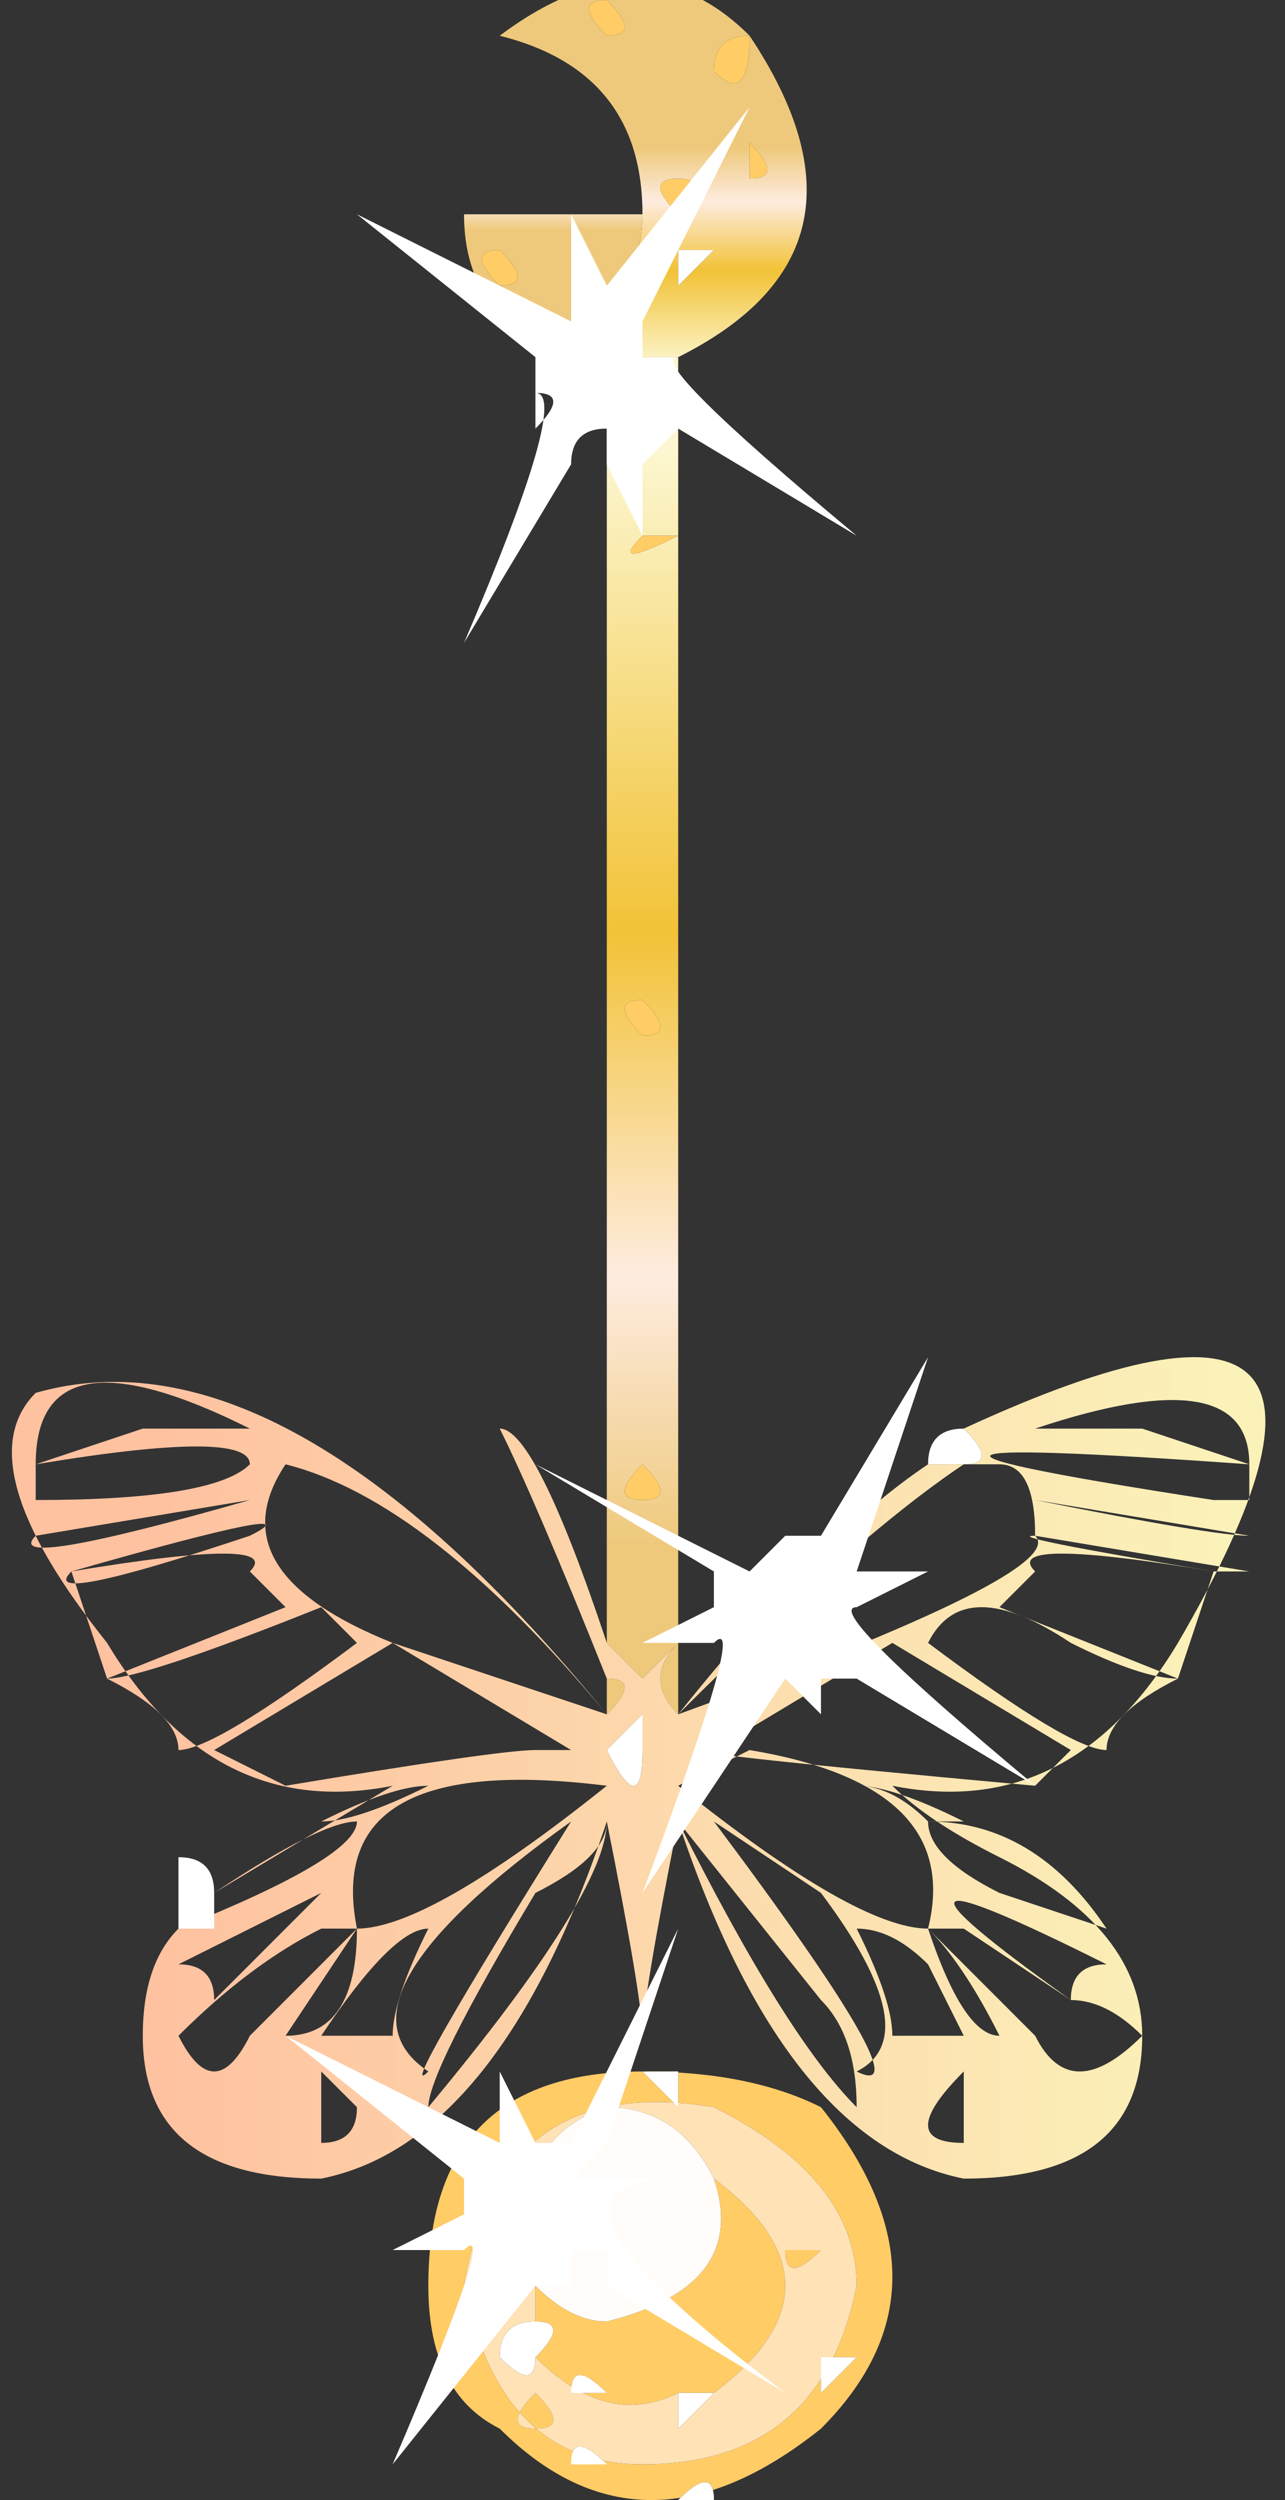
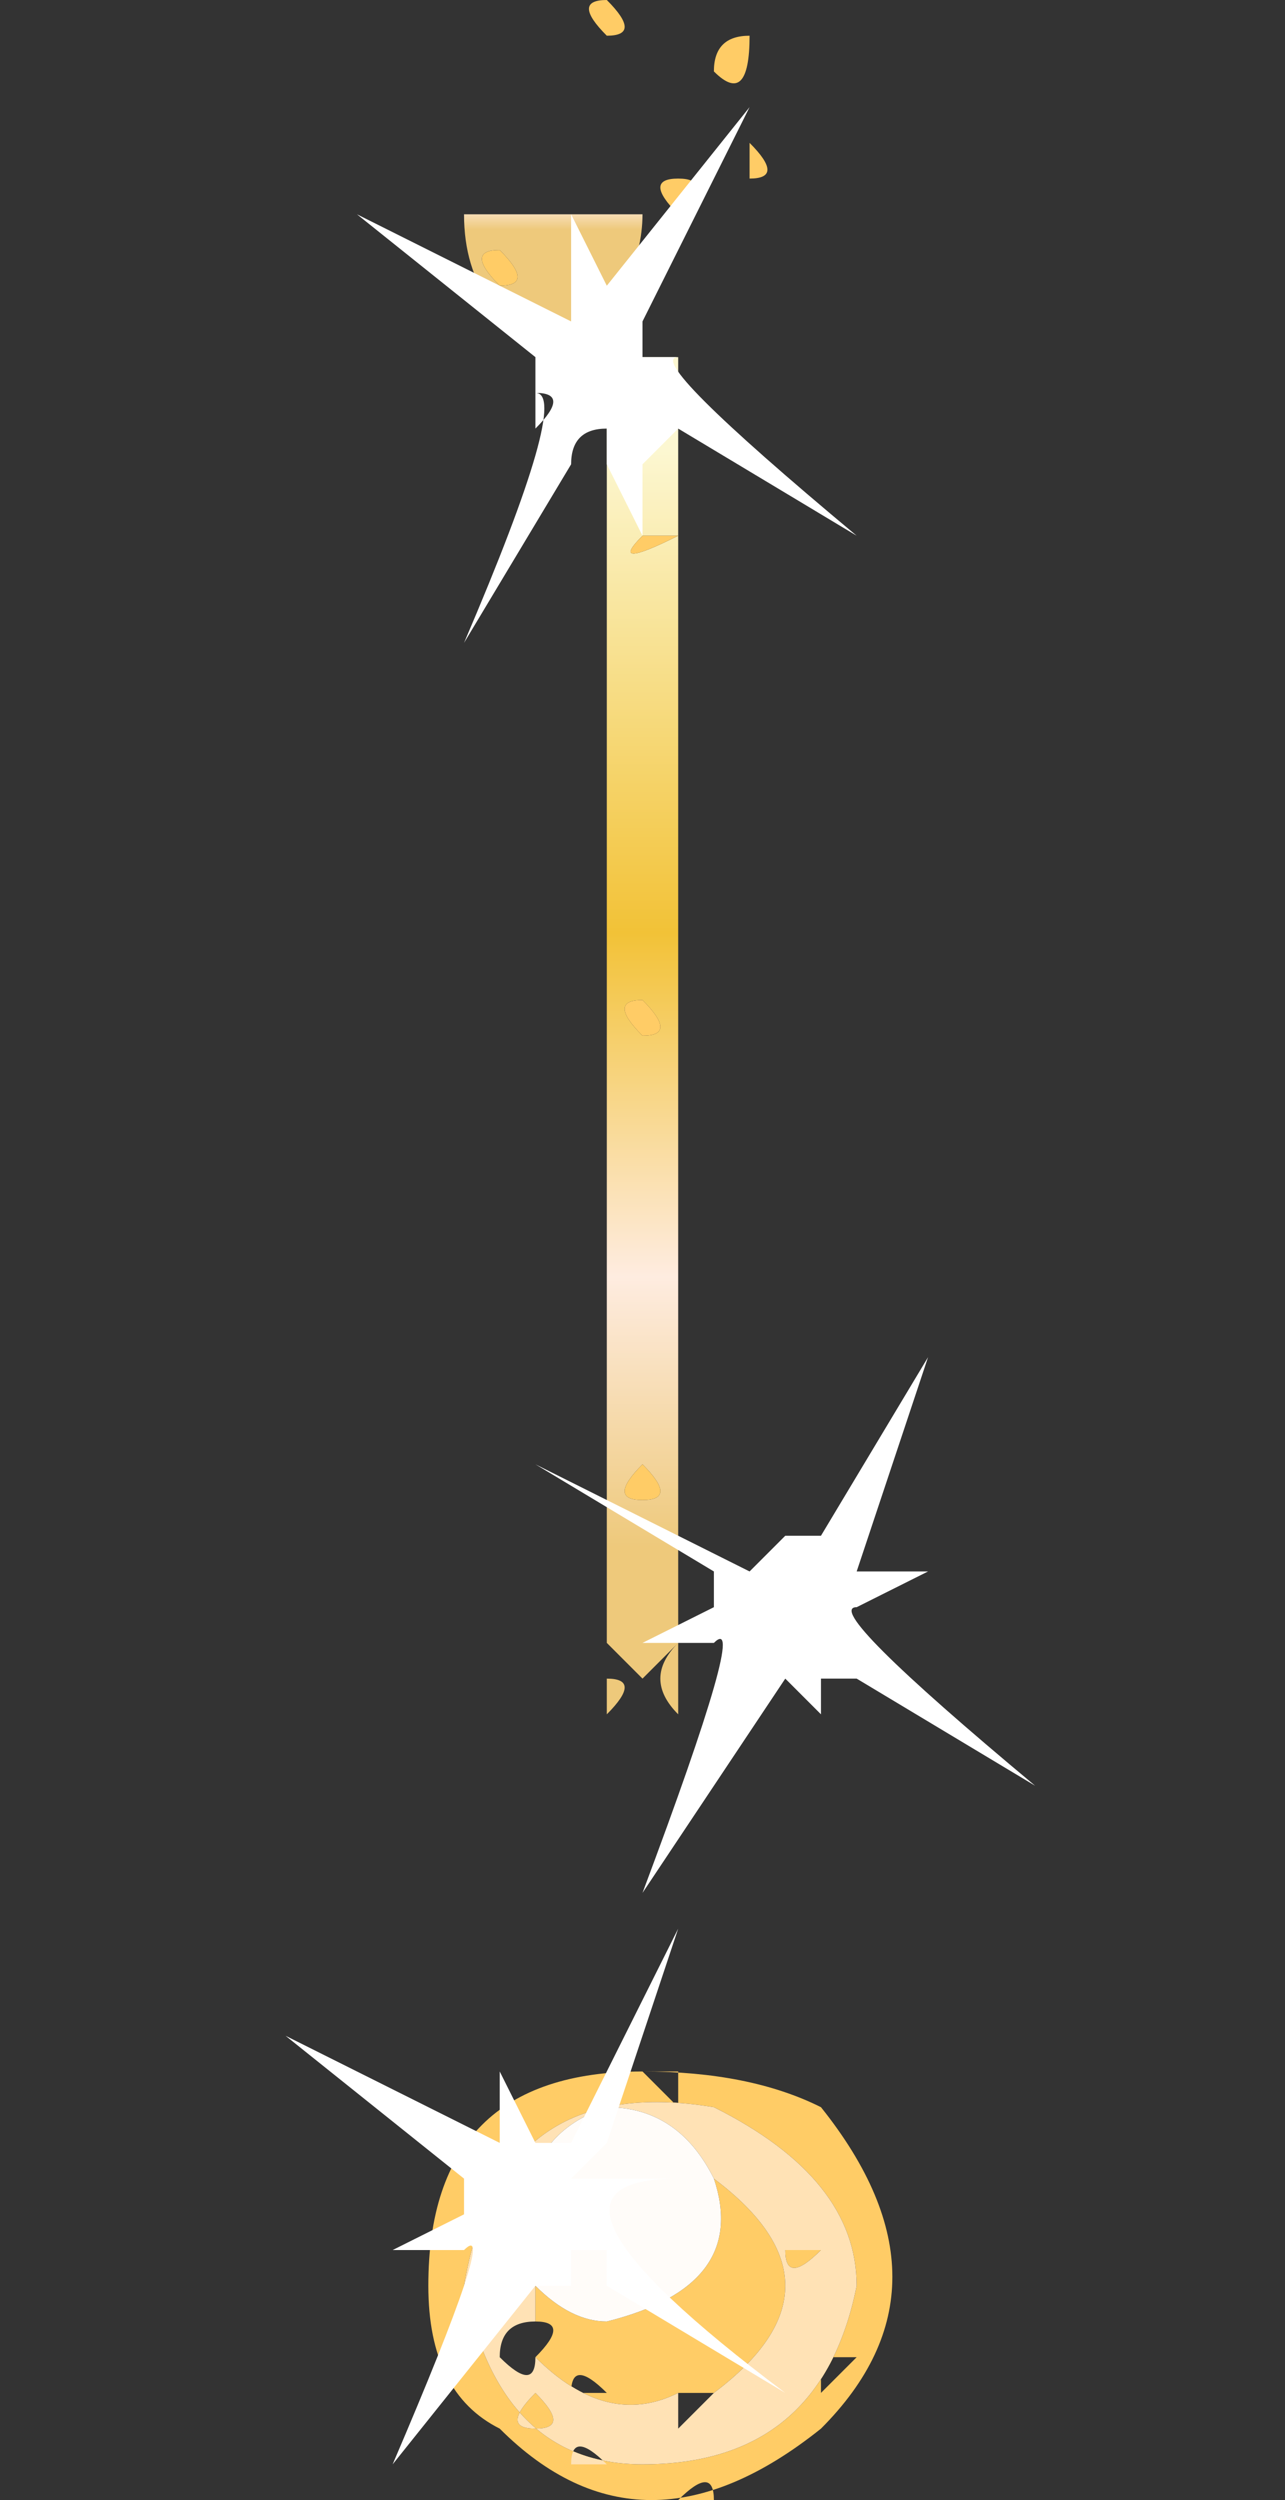
<svg xmlns="http://www.w3.org/2000/svg" height="3.5px" width="1.8px">
  <rect width="100%" height="100%" fill="#333333" stroke="none" />
  <g transform="matrix(1.0, 0.0, 0.0, 1.0, 0.9, 1.75)">
    <path d="M-0.05 -1.25 L-0.05 0.3 -0.05 0.55 0.0 0.6 Q0.0 0.55 0.0 0.6 L0.05 0.55 Q0.0 0.6 0.05 0.65 L0.05 0.55 0.05 -1.25 -0.05 -1.25 M-0.05 0.6 L-0.05 0.65 Q0.0 0.6 -0.05 0.6 M0.0 -0.35 Q0.05 -0.3 0.0 -0.3 -0.05 -0.35 0.0 -0.35 M0.0 -1.0 L0.05 -1.0 Q-0.05 -0.95 0.0 -1.0 M-0.05 0.3 L-0.05 0.3 M0.0 0.3 Q0.05 0.35 0.0 0.35 -0.05 0.35 0.0 0.3" fill="url(#gradient0)" fill-rule="evenodd" stroke="none" />
-     <path d="M-0.05 0.55 Q-0.15 0.25 -0.2 0.25 -0.15 0.35 -0.05 0.6 0.0 0.6 -0.05 0.65 -0.5 0.1 -0.85 0.2 -0.95 0.3 -0.75 0.55 -0.6 0.8 -0.35 0.75 L-0.6 0.9 Q-0.45 0.8 -0.4 0.8 -0.4 0.85 -0.65 0.95 L-0.6 0.95 -0.65 0.95 Q-0.7 1.0 -0.7 1.1 -0.7 1.3 -0.45 1.3 -0.2 1.25 -0.05 0.8 0.0 1.05 0.0 1.1 0.0 1.05 0.05 0.8 0.2 1.25 0.45 1.3 0.7 1.3 0.7 1.1 0.7 0.95 0.5 0.85 0.4 0.8 0.35 0.75 0.6 0.8 0.75 0.55 1.1 -0.05 0.45 0.25 0.5 0.3 0.45 0.3 L0.5 0.3 Q0.55 0.3 0.55 0.4 0.6 0.45 0.05 0.65 0.3 0.4 0.45 0.3 L0.4 0.3 Q0.25 0.4 0.05 0.65 0.0 0.6 0.05 0.55 L0.0 0.6 Q0.0 0.55 0.0 0.6 L-0.05 0.55 M0.05 0.55 Q0.15 0.3 0.2 0.25 0.15 0.3 0.05 0.55 M0.85 0.4 Q0.8 0.4 0.55 0.35 L0.85 0.4 M0.8 0.35 Q0.15 0.25 0.85 0.3 L0.85 0.35 0.8 0.35 M0.8 0.45 Q0.5 0.4 0.55 0.4 L0.85 0.45 0.8 0.45 0.75 0.6 0.5 0.5 0.55 0.45 Q0.5 0.4 0.8 0.45 M0.7 0.25 L0.55 0.25 Q0.85 0.15 0.85 0.3 L0.7 0.25 M0.6 0.55 Q0.7 0.6 0.75 0.6 0.65 0.65 0.65 0.7 0.6 0.7 0.4 0.55 0.45 0.45 0.6 0.55 M0.55 0.75 Q0.0 0.7 0.1 0.7 L0.35 0.55 0.6 0.7 0.55 0.75 M0.6 1.05 Q0.25 0.8 0.65 1.0 0.6 1.0 0.6 1.05 0.65 1.05 0.7 1.1 0.6 1.2 0.55 1.1 0.5 1.05 0.4 0.95 L0.45 0.95 0.6 1.05 M0.5 0.9 Q0.4 0.85 0.4 0.8 0.55 0.8 0.65 0.95 L0.5 0.9 M0.0 0.7 Q0.0 0.8 -0.05 0.7 L0.0 0.65 0.0 0.7 Q0.0 0.65 0.0 0.7 M0.15 0.7 Q0.45 0.75 0.4 0.95 0.3 0.95 0.05 0.75 L0.15 0.7 M0.4 0.8 Q0.35 0.75 0.3 0.75 0.35 0.75 0.45 0.8 L0.4 0.8 M0.4 1.0 L0.45 1.1 0.35 1.1 Q0.35 1.05 0.3 0.95 0.35 0.95 0.4 1.0 M0.05 0.8 L0.25 1.05 Q0.3 1.1 0.3 1.2 0.2 1.1 0.05 0.8 M0.25 0.9 Q0.4 1.1 0.3 1.15 0.4 1.2 0.1 0.8 L0.25 0.9 M-0.55 0.3 Q-0.6 0.35 -0.85 0.35 L-0.85 0.3 Q-0.55 0.25 -0.55 0.3 M-0.55 0.35 Q-0.9 0.45 -0.85 0.4 L-0.55 0.35 M-0.55 0.4 Q-0.85 0.5 -0.8 0.45 -0.45 0.35 -0.55 0.4 M-0.55 0.45 L-0.5 0.5 -0.75 0.6 -0.8 0.45 Q-0.5 0.4 -0.55 0.45 M-0.7 0.25 L-0.85 0.3 Q-0.85 0.1 -0.55 0.25 L-0.7 0.25 M-0.4 0.55 Q-0.6 0.7 -0.65 0.7 -0.65 0.65 -0.75 0.6 -0.7 0.6 -0.45 0.5 L-0.4 0.55 M-0.05 0.75 Q-0.3 0.95 -0.4 0.95 -0.45 0.7 -0.05 0.75 M-0.15 0.7 Q-0.2 0.7 -0.5 0.75 L-0.6 0.7 -0.35 0.55 -0.1 0.7 -0.15 0.7 M-0.15 0.9 Q-0.05 0.85 -0.05 0.8 -0.05 0.9 -0.3 1.2 -0.3 1.15 -0.15 0.9 M-0.3 0.95 Q-0.35 1.05 -0.35 1.1 L-0.45 1.1 Q-0.35 0.95 -0.3 0.95 M-0.4 0.95 Q-0.5 1.05 -0.55 1.1 -0.6 1.2 -0.65 1.1 -0.55 1.0 -0.45 0.95 L-0.4 0.95 Q-0.4 1.1 -0.5 1.1 L-0.4 0.95 M-0.45 0.8 Q-0.35 0.75 -0.3 0.75 -0.4 0.8 -0.45 0.8 M-0.5 0.95 L-0.6 1.05 Q-0.6 1.0 -0.65 1.0 L-0.45 0.9 -0.5 0.95 M-0.35 0.55 Q-0.6 0.45 -0.5 0.3 -0.3 0.35 -0.05 0.65 L-0.35 0.55 M-0.1 0.8 Q-0.35 1.2 -0.3 1.15 -0.45 1.05 -0.1 0.8 M-0.55 1.2 Q-0.6 1.2 -0.55 1.2 M-0.4 1.2 Q-0.4 1.25 -0.45 1.25 -0.45 1.2 -0.45 1.15 L-0.4 1.2 M-0.3 1.2 L-0.3 1.2 M0.35 1.2 L0.35 1.2 M0.45 1.15 Q0.45 1.2 0.45 1.25 0.35 1.25 0.45 1.15 M0.5 1.1 Q0.45 1.1 0.4 0.95 0.45 1.0 0.5 1.1 M0.55 1.2 Q0.6 1.2 0.55 1.2" fill="url(#gradient1)" fill-rule="evenodd" stroke="none" />
    <path d="M-0.05 -1.75 Q-0.1 -1.75 -0.05 -1.7 0.0 -1.7 -0.05 -1.75 M0.15 -1.7 Q0.1 -1.7 0.1 -1.65 0.15 -1.6 0.15 -1.7 M0.05 -1.55 Q0.05 -1.5 0.05 -1.55 0.05 -1.6 0.05 -1.55 M0.05 -1.5 Q0.0 -1.5 0.05 -1.45 0.1 -1.5 0.05 -1.5 M0.15 -1.55 L0.15 -1.5 Q0.2 -1.5 0.15 -1.55 M0.0 -1.4 Q-0.05 -1.35 0.0 -1.4 M-0.2 -1.4 Q-0.25 -1.4 -0.2 -1.35 -0.15 -1.35 -0.2 -1.4 M0.0 -1.0 Q-0.05 -0.95 0.05 -1.0 L0.0 -1.0 M0.0 -0.35 Q-0.05 -0.35 0.0 -0.3 0.05 -0.3 0.0 -0.35 M0.0 0.3 Q-0.05 0.35 0.0 0.35 0.05 0.35 0.0 0.3 M-0.15 1.45 L-0.15 1.5 Q-0.1 1.5 -0.15 1.55 -0.05 1.65 0.05 1.6 L0.1 1.6 Q0.3 1.45 0.1 1.3 0.15 1.45 -0.05 1.5 -0.1 1.5 -0.15 1.45 M-0.25 1.45 Q-0.2 1.15 0.1 1.2 0.05 1.25 0.1 1.2 0.3 1.3 0.3 1.45 0.25 1.7 0.0 1.7 -0.2 1.7 -0.25 1.45 M-0.05 1.6 L-0.1 1.6 Q-0.1 1.55 -0.05 1.6 M-0.15 1.6 Q-0.2 1.65 -0.15 1.65 -0.1 1.65 -0.15 1.6 M-0.3 1.45 Q-0.3 1.6 -0.2 1.65 0.0 1.85 0.25 1.65 0.45 1.45 0.25 1.2 0.15 1.15 0.0 1.15 -0.3 1.15 -0.3 1.45 M0.0 1.15 L0.05 1.15 0.05 1.2 0.0 1.15 M0.2 1.4 Q0.2 1.45 0.25 1.4 L0.2 1.4 M0.25 1.55 L0.3 1.55 0.25 1.6 0.25 1.55 M0.05 1.75 Q0.1 1.7 0.1 1.75 L0.05 1.75" fill="#ffcc66" fill-rule="evenodd" stroke="none" />
    <path d="M-0.15 1.45 Q-0.2 1.25 -0.05 1.2 0.05 1.2 0.1 1.3 0.3 1.45 0.1 1.6 L0.05 1.65 0.05 1.6 Q-0.05 1.65 -0.15 1.55 -0.15 1.6 -0.2 1.55 -0.2 1.5 -0.15 1.5 L-0.15 1.45 M-0.25 1.45 Q-0.2 1.7 0.0 1.7 0.25 1.7 0.3 1.45 0.3 1.3 0.1 1.2 0.05 1.25 0.1 1.2 -0.2 1.15 -0.25 1.45 -0.25 1.5 -0.25 1.45 M-0.15 1.6 Q-0.15 1.55 -0.15 1.6 -0.1 1.65 -0.15 1.65 -0.2 1.65 -0.15 1.6 M-0.1 1.7 Q-0.1 1.65 -0.05 1.7 L-0.1 1.7 M0.2 1.4 L0.25 1.4 Q0.2 1.45 0.2 1.4 M0.2 1.5 L0.2 1.5" fill="#ffe2b5" fill-rule="evenodd" stroke="none" />
    <path d="M0.1 1.3 Q0.05 1.2 -0.05 1.2 -0.2 1.25 -0.15 1.45 -0.1 1.5 -0.05 1.5 0.15 1.45 0.1 1.3" fill="#fffcf9" fill-rule="evenodd" stroke="none" />
-     <path d="M0.15 -1.7 Q0.15 -1.6 0.1 -1.65 0.1 -1.7 0.15 -1.7 0.0 -1.85 -0.2 -1.7 0.0 -1.65 0.0 -1.45 0.0 -1.35 -0.1 -1.25 L-0.05 -1.25 0.05 -1.25 Q0.35 -1.4 0.15 -1.7 M-0.05 -1.75 Q0.0 -1.7 -0.05 -1.7 -0.1 -1.75 -0.05 -1.75 M0.0 -1.65 L0.0 -1.65 M0.15 -1.55 Q0.2 -1.5 0.15 -1.5 L0.15 -1.55 M0.05 -1.5 Q0.1 -1.5 0.05 -1.45 0.0 -1.5 0.05 -1.5 M0.05 -1.55 Q0.05 -1.6 0.05 -1.55 0.05 -1.5 0.05 -1.55 M0.1 -1.4 L0.05 -1.35 0.05 -1.4 0.1 -1.4 M0.0 -1.4 Q-0.05 -1.35 0.0 -1.4" fill="url(#gradient2)" fill-rule="evenodd" stroke="none" />
    <path d="M0.0 -1.45 L-0.25 -1.45 Q-0.25 -1.3 -0.1 -1.25 0.0 -1.35 0.0 -1.45 M-0.15 -1.4 L-0.15 -1.4 M-0.2 -1.4 Q-0.15 -1.35 -0.2 -1.35 -0.25 -1.4 -0.2 -1.4" fill="url(#gradient3)" fill-rule="evenodd" stroke="none" />
-     <path d="M0.0 -1.65 L0.0 -1.65 M-0.6 0.9 Q-0.6 0.85 -0.65 0.85 L-0.65 0.95 -0.6 0.95 -0.6 0.9 M0.45 0.25 Q0.4 0.25 0.4 0.3 L0.45 0.3 Q0.5 0.3 0.45 0.25 M0.1 -1.4 L0.05 -1.4 0.05 -1.35 0.1 -1.4 M-0.15 -1.4 L-0.15 -1.4 M-0.05 0.3 L-0.05 0.3 M0.0 0.7 Q0.0 0.65 0.0 0.7 L0.0 0.65 -0.05 0.7 Q0.0 0.8 0.0 0.7 M-0.15 1.5 Q-0.2 1.5 -0.2 1.55 -0.15 1.6 -0.15 1.55 -0.1 1.5 -0.15 1.5 M0.05 1.6 L0.05 1.65 0.1 1.6 0.05 1.6 M-0.25 1.45 Q-0.25 1.5 -0.25 1.45 M-0.15 1.6 Q-0.15 1.55 -0.15 1.6 M-0.05 1.6 Q-0.1 1.55 -0.1 1.6 L-0.05 1.6 M-0.1 1.7 L-0.05 1.7 Q-0.1 1.65 -0.1 1.7 M0.0 1.15 L0.05 1.2 0.05 1.15 0.0 1.15 M0.2 1.5 L0.2 1.5 M0.25 1.55 L0.25 1.6 0.3 1.55 0.25 1.55 M0.05 1.75 L0.1 1.75 Q0.1 1.7 0.05 1.75" fill="#ffffff" fill-rule="evenodd" stroke="none" />
    <path d="M-0.2 1.25 L-0.2 1.25 -0.5 1.1 -0.25 1.3 -0.25 1.35 -0.35 1.4 -0.25 1.4 Q-0.2 1.35 -0.35 1.7 L-0.15 1.45 -0.1 1.45 -0.05 1.45 0.2 1.6 Q-0.2 1.3 0.05 1.3 L-0.05 1.3 -0.05 1.25 0.05 0.95 -0.1 1.25 -0.15 1.25 -0.2 1.15 -0.2 1.25 M-0.25 1.3 L-0.25 1.3 Q-0.25 1.4 -0.25 1.3 M-0.2 1.3 L-0.2 1.3 M-0.1 1.3 L-0.05 1.25 -0.05 1.3 -0.1 1.3 -0.1 1.3 M-0.2 1.4 L-0.2 1.4 M-0.25 1.35 L-0.25 1.35 M-0.1 1.45 L-0.1 1.45 -0.1 1.4 -0.05 1.4 -0.1 1.45 -0.05 1.4 -0.05 1.45 -0.1 1.45 -0.1 1.45 M-0.05 1.35 Q-0.05 1.4 -0.05 1.35 L-0.05 1.35" fill="#ffffff" fill-rule="evenodd" stroke="none" />
    <path d="M0.15 0.45 L0.15 0.45 Q0.15 0.4 0.2 0.4 L0.15 0.45 0.15 0.45 -0.15 0.3 0.1 0.45 0.1 0.5 0.0 0.55 0.1 0.55 Q0.15 0.5 0.0 0.9 L0.2 0.6 0.25 0.65 0.25 0.6 0.3 0.6 0.55 0.75 Q0.25 0.5 0.3 0.5 L0.4 0.45 0.3 0.45 0.4 0.15 0.25 0.4 0.2 0.4 0.2 0.4 0.2 0.4 Q0.15 0.4 0.15 0.45 M0.15 0.5 Q0.1 0.5 0.15 0.5 L0.15 0.5 M0.3 0.45 Q0.3 0.5 0.3 0.45 M0.25 0.45 L0.25 0.45 M0.1 0.5 Q0.1 0.55 0.1 0.5 M0.1 0.55 L0.1 0.55 M0.15 0.6 L0.15 0.6 M0.25 0.6 Q0.25 0.55 0.25 0.6 L0.25 0.6 0.25 0.6 0.25 0.6 0.25 0.6 M0.3 0.55 L0.3 0.55 M0.3 0.5 L0.3 0.5" fill="#ffffff" fill-rule="evenodd" stroke="none" />
    <path d="M-0.15 -1.25 Q-0.1 -1.25 -0.15 -1.25 L-0.15 -1.25 Q-0.15 -1.15 -0.15 -1.25 L-0.15 -1.2 Q-0.1 -1.2 -0.25 -0.85 L-0.1 -1.1 -0.05 -1.1 0.0 -1.0 0.0 -1.1 0.05 -1.15 0.3 -1.0 Q0.0 -1.25 0.05 -1.25 L0.05 -1.25 0.0 -1.3 0.15 -1.6 -0.05 -1.35 Q-0.05 -1.3 -0.05 -1.35 L-0.1 -1.45 -0.1 -1.3 -0.4 -1.45 -0.15 -1.25 M-0.1 -1.3 L-0.1 -1.3 M0.0 -1.3 L0.0 -1.3 0.05 -1.25 0.0 -1.25 0.0 -1.3 M0.0 -1.2 L0.0 -1.2 M-0.15 -1.15 L-0.15 -1.15 -0.15 -1.2 Q-0.1 -1.2 -0.15 -1.15 M0.0 -1.1 L0.0 -1.1 M-0.05 -1.15 L-0.05 -1.1 -0.1 -1.1 Q-0.1 -1.15 -0.05 -1.15 M-0.05 -1.1 L-0.05 -1.1 M0.05 -1.2 L0.05 -1.2 M0.05 -1.25 L0.05 -1.25" fill="#ffffff" fill-rule="evenodd" stroke="none" />
  </g>
  <defs>
    <linearGradient gradientTransform="matrix(0.0, 0.001, 0.001, 0.0, 0.0, -0.3)" gradientUnits="userSpaceOnUse" id="gradient0" spreadMethod="pad" x1="-819.2" x2="819.2">
      <stop offset="0.0" stop-color="#fcf7d1" />
      <stop offset="0.412" stop-color="#f2c237" />
      <stop offset="0.706" stop-color="#feece0" />
      <stop offset="0.937" stop-color="#eec97b" />
    </linearGradient>
    <linearGradient gradientTransform="matrix(-0.001, 0.0, 0.0, 7.0E-4, 0.0, 0.75)" gradientUnits="userSpaceOnUse" id="gradient1" spreadMethod="pad" x1="-819.2" x2="819.2">
      <stop offset="0.0" stop-color="#fbf2b9" />
      <stop offset="0.91" stop-color="#fec2a0" />
    </linearGradient>
    <linearGradient gradientTransform="matrix(0.0, -2.0E-4, -3.0E-4, 0.0, 0.0, -1.4)" gradientUnits="userSpaceOnUse" id="gradient2" spreadMethod="pad" x1="-819.2" x2="819.2">
      <stop offset="0.0" stop-color="#fcf7d1" />
      <stop offset="0.412" stop-color="#f2c237" />
      <stop offset="0.706" stop-color="#feece0" />
      <stop offset="0.937" stop-color="#eec97b" />
    </linearGradient>
    <linearGradient gradientTransform="matrix(0.0, 1.0E-4, 1.0E-4, 0.0, -0.15, -1.5)" gradientUnits="userSpaceOnUse" id="gradient3" spreadMethod="pad" x1="-819.2" x2="819.2">
      <stop offset="0.0" stop-color="#fcf7d1" />
      <stop offset="0.412" stop-color="#f2c237" />
      <stop offset="0.706" stop-color="#feece0" />
      <stop offset="0.937" stop-color="#eec97b" />
    </linearGradient>
  </defs>
</svg>